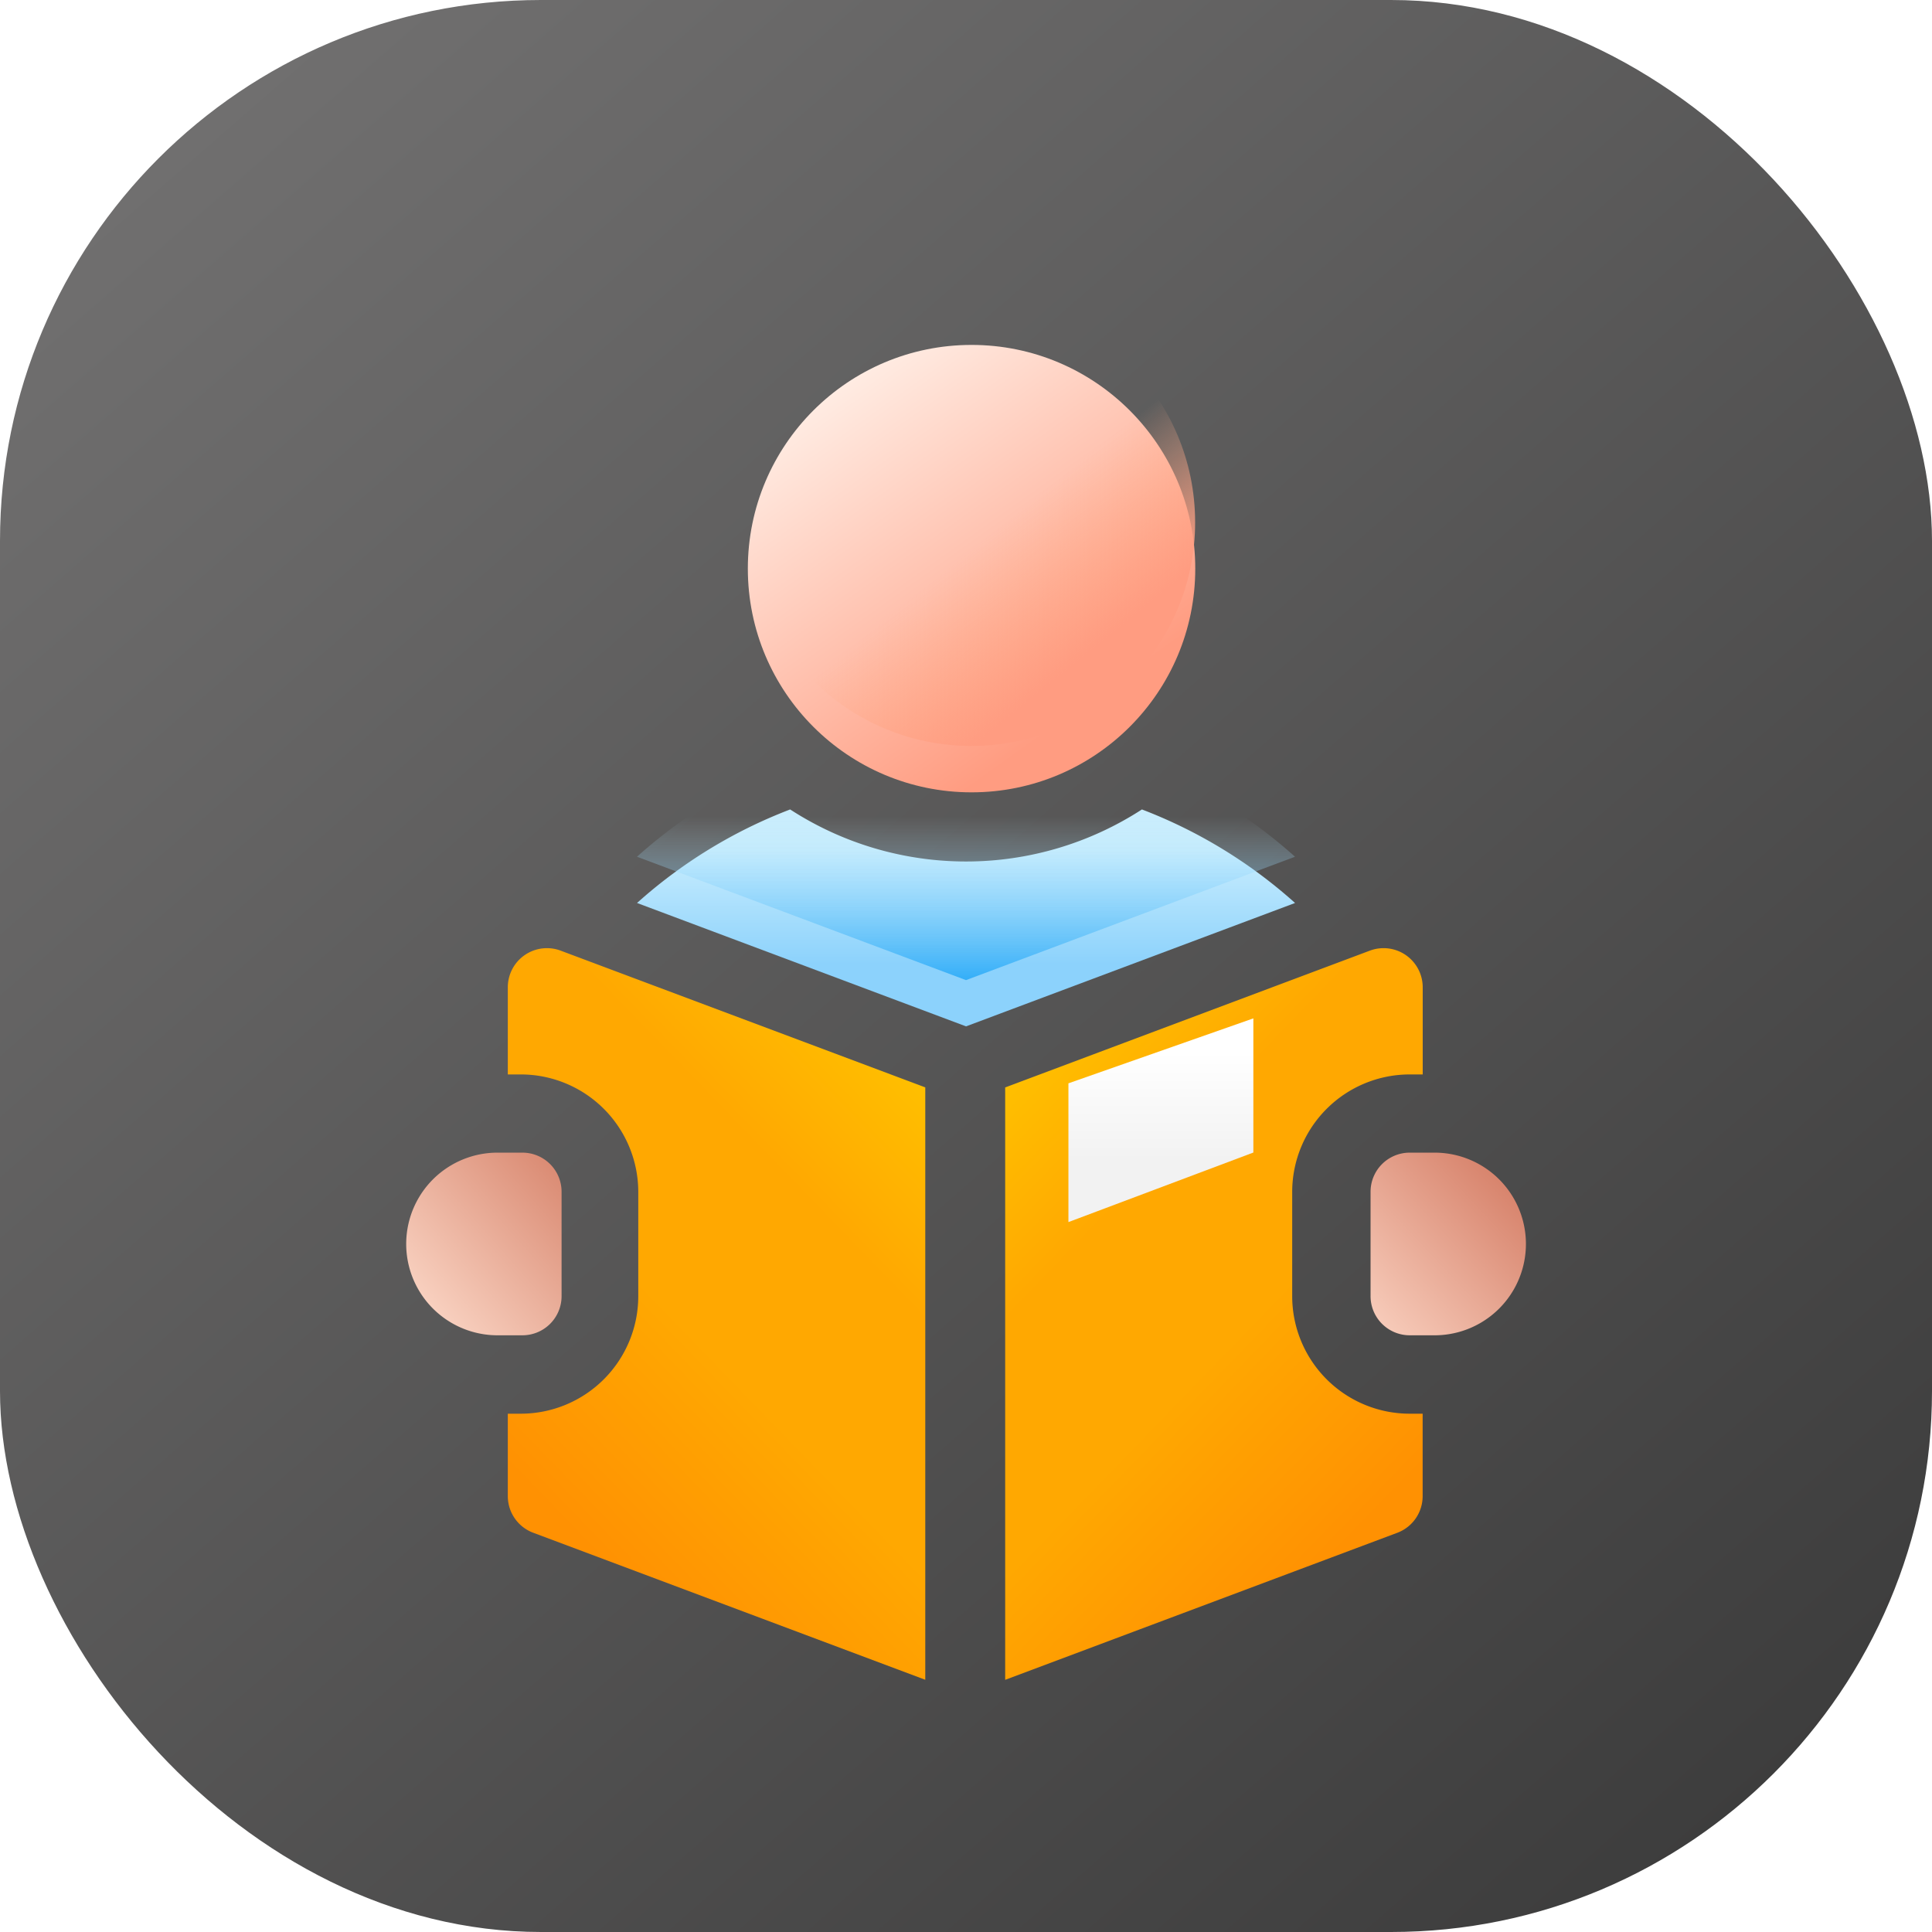
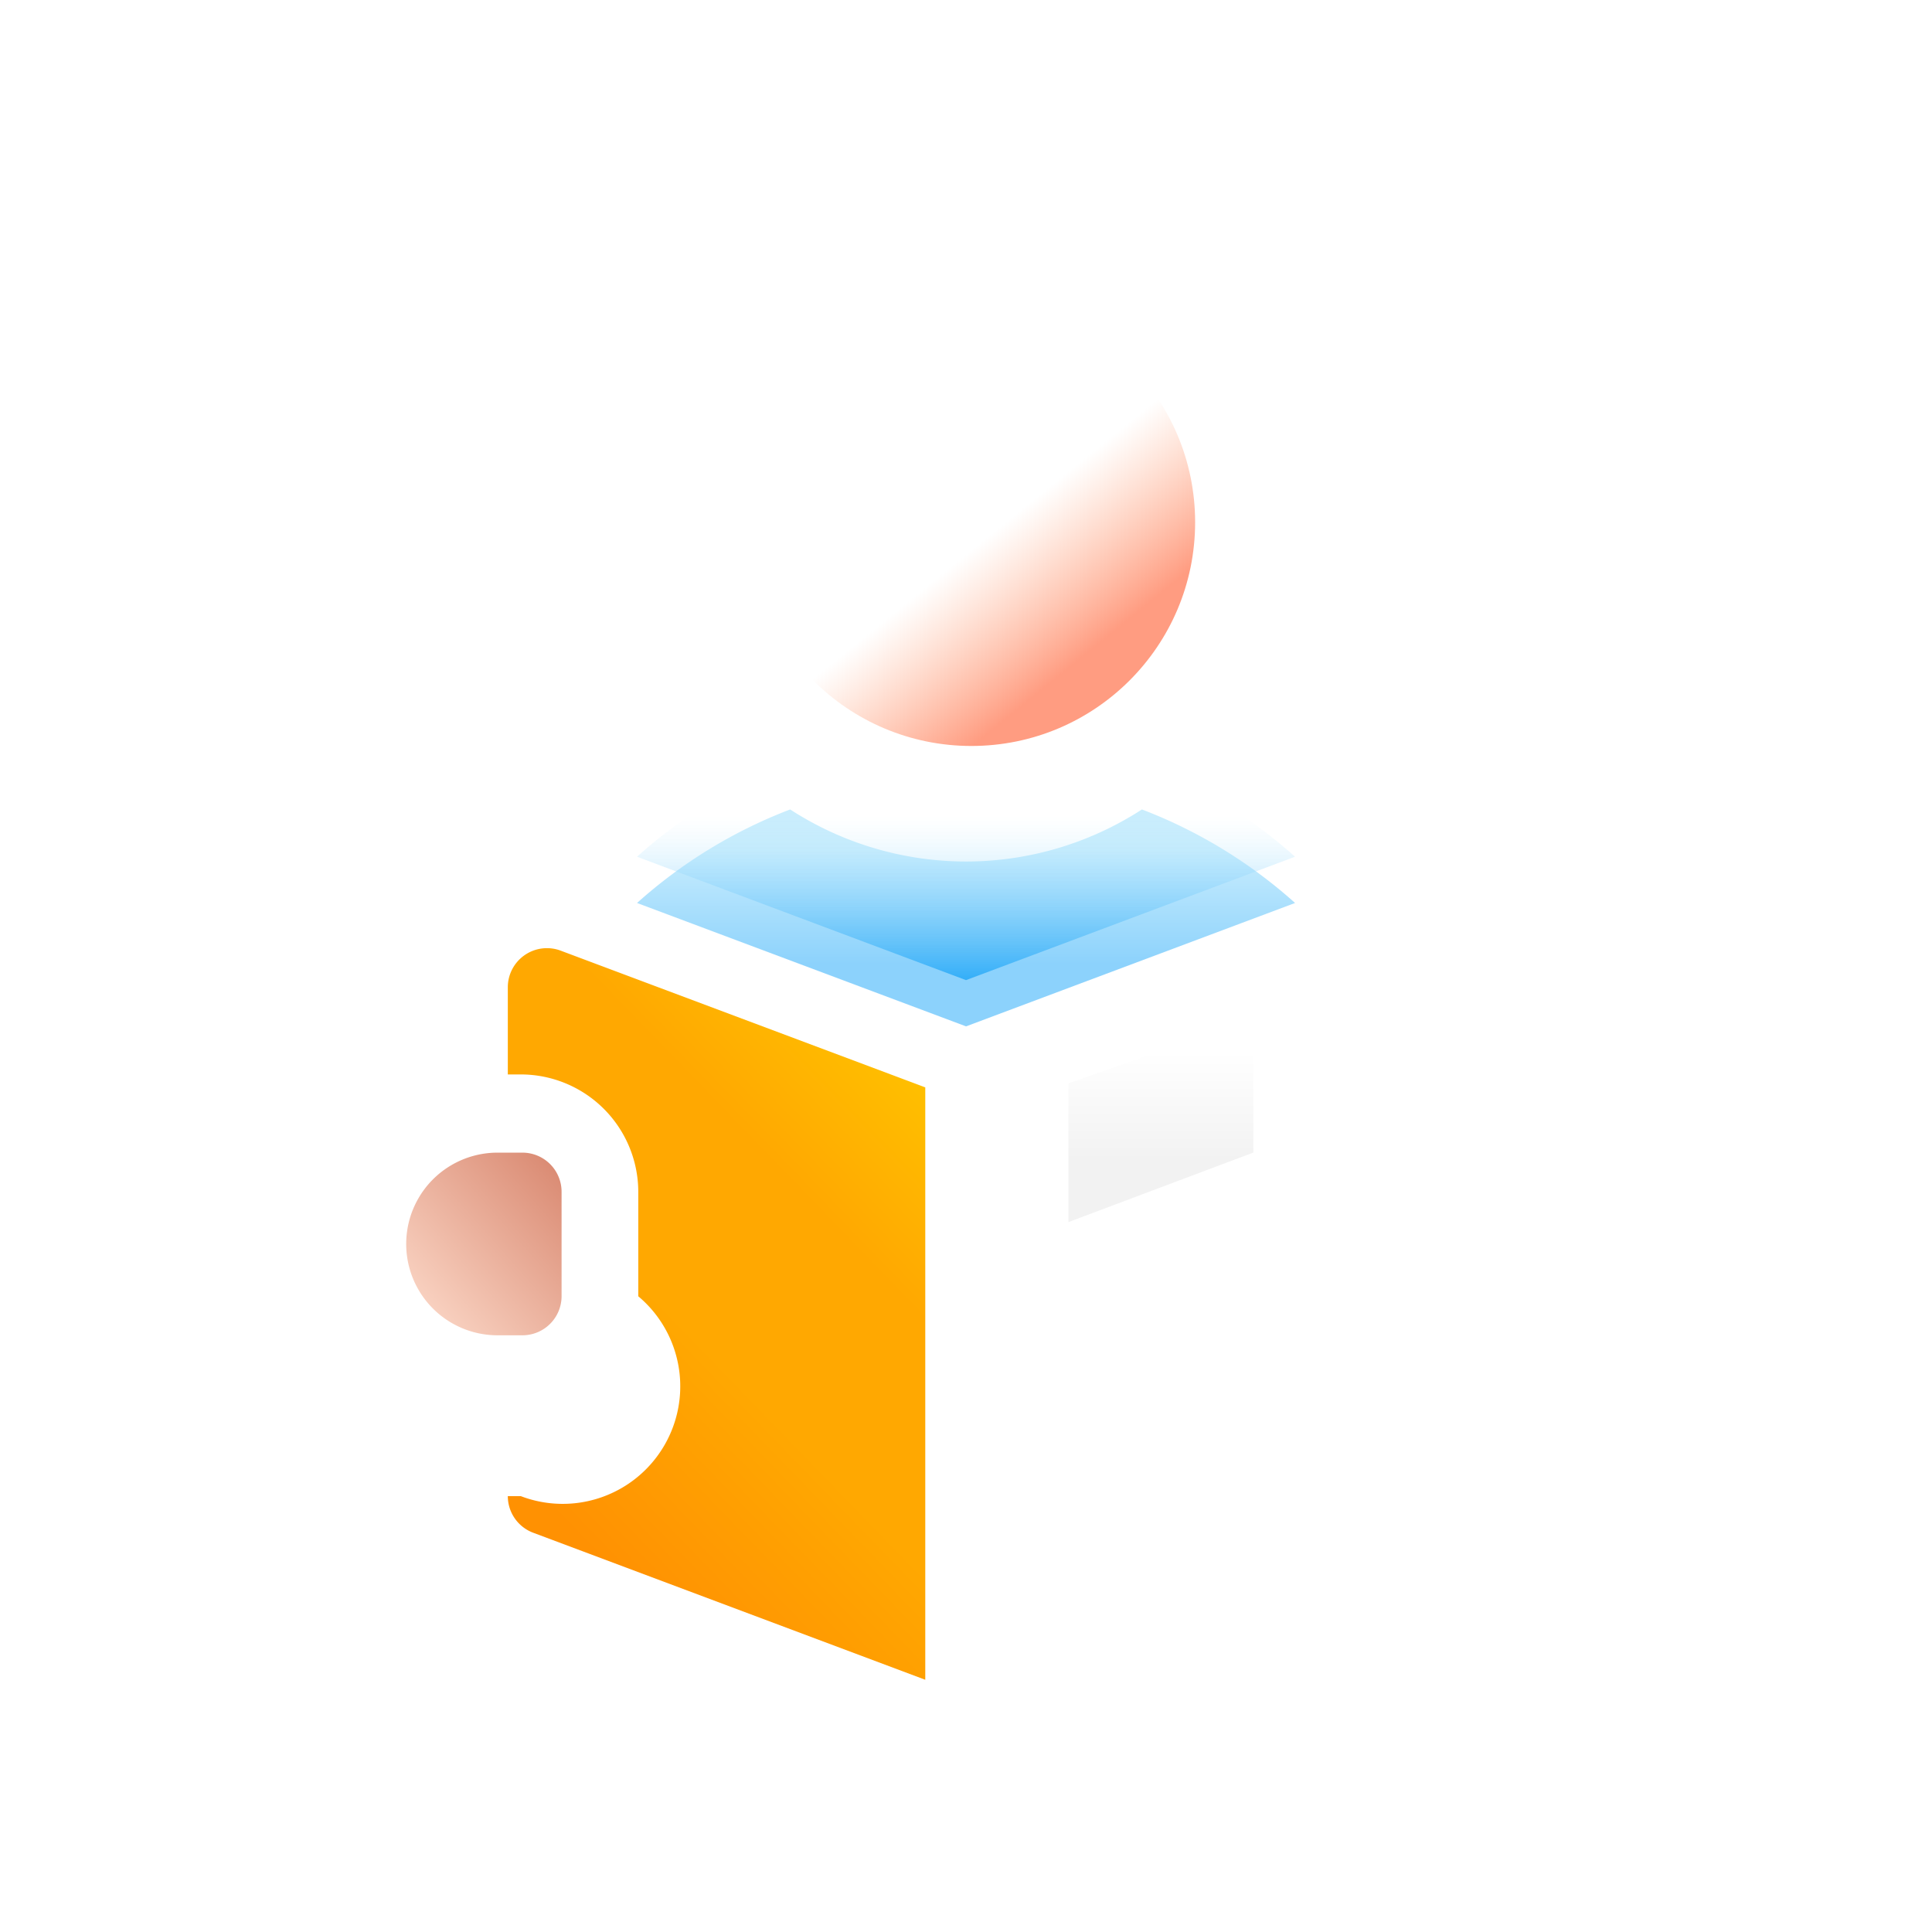
<svg xmlns="http://www.w3.org/2000/svg" xmlns:xlink="http://www.w3.org/1999/xlink" width="125" height="125" viewBox="0 0 125 125">
  <defs>
    <linearGradient id="linear-gradient" x1="0.122" y1="0.054" x2="0.971" y2="1.028" gradientUnits="objectBoundingBox">
      <stop offset="0" stop-color="#706f6f" />
      <stop offset="1" stop-color="#383838" />
    </linearGradient>
    <linearGradient id="linear-gradient-2" x1="0.15" y1="0.128" x2="0.674" y2="0.863" gradientUnits="objectBoundingBox">
      <stop offset="0" stop-color="#ffece3" />
      <stop offset="1" stop-color="#ff9c81" />
    </linearGradient>
    <filter id="Ellipse_1481" x="39.375" y="13.316" width="46.947" height="46.947" filterUnits="userSpaceOnUse">
      <feOffset dy="3" input="SourceAlpha" />
      <feGaussianBlur stdDeviation="3" result="blur" />
      <feFlood flood-opacity="0.451" />
      <feComposite operator="in" in2="blur" />
      <feComposite in="SourceGraphic" />
    </filter>
    <linearGradient id="linear-gradient-3" x1="0.5" y1="0.184" x2="0.5" y2="0.713" gradientUnits="objectBoundingBox">
      <stop offset="0" stop-color="#c9edfd" />
      <stop offset="1" stop-color="#8cd2fc" />
    </linearGradient>
    <filter id="Path_37442" x="32.213" y="43.378" width="60.574" height="32.034" filterUnits="userSpaceOnUse">
      <feOffset dy="3" input="SourceAlpha" />
      <feGaussianBlur stdDeviation="3" result="blur-2" />
      <feFlood flood-opacity="0.451" />
      <feComposite operator="in" in2="blur-2" />
      <feComposite in="SourceGraphic" />
    </filter>
    <linearGradient id="linear-gradient-4" x1="0.792" y1="0.127" x2="0" y2="1" gradientUnits="objectBoundingBox">
      <stop offset="0" stop-color="#d8856e" />
      <stop offset="1" stop-color="#f9d0bf" />
    </linearGradient>
    <filter id="Path_37443" x="79.666" y="65.583" width="28.129" height="29.817" filterUnits="userSpaceOnUse">
      <feOffset dy="3" input="SourceAlpha" />
      <feGaussianBlur stdDeviation="3" result="blur-3" />
      <feFlood flood-opacity="0.451" />
      <feComposite operator="in" in2="blur-3" />
      <feComposite in="SourceGraphic" />
    </filter>
    <linearGradient id="linear-gradient-5" x1="0.5" y1="1" x2="0" y2="0.151" gradientUnits="objectBoundingBox">
      <stop offset="0" stop-color="#ff9102" />
      <stop offset="0.384" stop-color="#ffa801" />
      <stop offset="0.685" stop-color="#ffa801" />
      <stop offset="1" stop-color="#ffc200" />
    </linearGradient>
    <filter id="Path_37445" x="56.031" y="52.349" width="45.01" height="65.335" filterUnits="userSpaceOnUse">
      <feOffset dy="3" input="SourceAlpha" />
      <feGaussianBlur stdDeviation="3" result="blur-4" />
      <feFlood flood-opacity="0.451" />
      <feComposite operator="in" in2="blur-4" />
      <feComposite in="SourceGraphic" />
    </filter>
    <linearGradient id="linear-gradient-6" x1="1" x2="0.175" y2="0.861" gradientUnits="objectBoundingBox">
      <stop offset="0" stop-color="#d8866e" />
      <stop offset="1" stop-color="#f8d0bf" />
    </linearGradient>
    <filter id="Path_37446" x="17.205" y="65.583" width="28.129" height="29.817" filterUnits="userSpaceOnUse">
      <feOffset dy="3" input="SourceAlpha" />
      <feGaussianBlur stdDeviation="3" result="blur-5" />
      <feFlood flood-opacity="0.451" />
      <feComposite operator="in" in2="blur-5" />
      <feComposite in="SourceGraphic" />
    </filter>
    <linearGradient id="linear-gradient-7" x1="0.5" y1="0.248" x2="0.5" y2="1" gradientUnits="objectBoundingBox">
      <stop offset="0" stop-color="#c9edfd" stop-opacity="0" />
      <stop offset="1" stop-color="#33aef8" />
    </linearGradient>
    <linearGradient id="linear-gradient-8" x1="0.5" y1="0.562" x2="0.715" y2="0.827" gradientUnits="objectBoundingBox">
      <stop offset="0" stop-color="#ffb28e" stop-opacity="0" />
      <stop offset="1" stop-color="#ff9c81" />
    </linearGradient>
    <linearGradient id="linear-gradient-9" x1="0.5" y1="1" x2="1" y2="0.151" xlink:href="#linear-gradient-5" />
    <filter id="Path_37571" x="23.854" y="52.349" width="45.01" height="65.335" filterUnits="userSpaceOnUse">
      <feOffset dy="3" input="SourceAlpha" />
      <feGaussianBlur stdDeviation="3" result="blur-6" />
      <feFlood flood-opacity="0.451" />
      <feComposite operator="in" in2="blur-6" />
      <feComposite in="SourceGraphic" />
    </filter>
    <linearGradient id="linear-gradient-10" x1="0.5" y1="0.162" x2="0.5" y2="0.697" gradientUnits="objectBoundingBox">
      <stop offset="0" stop-color="#fff" />
      <stop offset="1" stop-color="#f2f2f2" />
    </linearGradient>
  </defs>
  <g id="Group_37771" data-name="Group 37771" transform="translate(-716 -208)">
    <g id="Group_37679" data-name="Group 37679" transform="translate(716 208)">
      <g id="Group_37678" data-name="Group 37678">
        <g id="Group_37541" data-name="Group 37541">
-           <rect id="Rectangle_10127" data-name="Rectangle 10127" width="125" height="125" rx="35" fill="url(#linear-gradient)" />
-         </g>
+           </g>
        <g id="Group_37677" data-name="Group 37677" transform="translate(26.205 19.316)">
          <g transform="matrix(1, 0, 0, 1, -26.2, -19.32)" filter="url(#Ellipse_1481)">
-             <circle id="Ellipse_1481-2" data-name="Ellipse 1481" cx="14.474" cy="14.474" r="14.474" transform="translate(48.38 19.32)" fill="url(#linear-gradient-2)" />
-           </g>
+             </g>
          <g transform="matrix(1, 0, 0, 1, -26.2, -19.32)" filter="url(#Path_37442)">
            <path id="Path_37442-2" data-name="Path 37442" d="M171.827,181.515a20.909,20.909,0,0,1-22.759,0,31.853,31.853,0,0,0-9.907,6.052l21.287,7.983,21.287-7.983A31.849,31.849,0,0,0,171.827,181.515Z" transform="translate(-97.95 -132.14)" fill="url(#linear-gradient-3)" />
          </g>
          <g transform="matrix(1, 0, 0, 1, -26.2, -19.32)" filter="url(#Path_37443)">
-             <path id="Path_37443-2" data-name="Path 37443" d="M415.22,310h-1.688A2.532,2.532,0,0,0,411,312.532v6.753a2.532,2.532,0,0,0,2.532,2.532h1.688a5.909,5.909,0,0,0,0-11.817Z" transform="translate(-322.33 -238.42)" fill="url(#linear-gradient-4)" />
-           </g>
+             </g>
          <g transform="matrix(1, 0, 0, 1, -26.2, -19.32)" filter="url(#Path_37445)">
-             <path id="Path_37445-2" data-name="Path 37445" d="M289.57,254.123V247.37a7.605,7.605,0,0,1,7.6-7.6h.844v-5.638a2.532,2.532,0,0,0-3.421-2.371L271,240.611v38.328l25.367-9.513a2.532,2.532,0,0,0,1.643-2.371v-5.335h-.844A7.605,7.605,0,0,1,289.57,254.123Z" transform="translate(-205.97 -173.25)" fill="url(#linear-gradient-5)" />
-           </g>
+             </g>
          <g transform="matrix(1, 0, 0, 1, -26.2, -19.32)" filter="url(#Path_37446)">
            <path id="Path_37446-2" data-name="Path 37446" d="M51.129,319.285v-6.753A2.532,2.532,0,0,0,48.6,310H46.908a5.909,5.909,0,0,0,0,11.817H48.6A2.532,2.532,0,0,0,51.129,319.285Z" transform="translate(-14.8 -238.42)" fill="url(#linear-gradient-6)" />
          </g>
          <path id="Path_37569" data-name="Path 37569" d="M171.827,181.515a20.909,20.909,0,0,1-22.759,0,31.853,31.853,0,0,0-9.907,6.052l21.287,7.983,21.287-7.983A31.849,31.849,0,0,0,171.827,181.515Z" transform="translate(-124.153 -151.453)" fill="url(#linear-gradient-7)" />
          <circle id="Ellipse_1486" data-name="Ellipse 1486" cx="14.474" cy="14.474" r="14.474" transform="translate(22.171)" fill="url(#linear-gradient-8)" />
          <g transform="matrix(1, 0, 0, 1, -26.2, -19.32)" filter="url(#Path_37571)">
-             <path id="Path_37571-2" data-name="Path 37571" d="M279.441,254.123V247.37a7.605,7.605,0,0,0-7.6-7.6H271v-5.638a2.532,2.532,0,0,1,3.421-2.371l23.589,8.846v38.328l-25.367-9.513A2.532,2.532,0,0,1,271,267.055v-5.335h.844A7.605,7.605,0,0,0,279.441,254.123Z" transform="translate(-238.15 -173.25)" fill="url(#linear-gradient-9)" />
+             <path id="Path_37571-2" data-name="Path 37571" d="M279.441,254.123V247.37a7.605,7.605,0,0,0-7.6-7.6H271v-5.638a2.532,2.532,0,0,1,3.421-2.371l23.589,8.846v38.328l-25.367-9.513A2.532,2.532,0,0,1,271,267.055h.844A7.605,7.605,0,0,0,279.441,254.123Z" transform="translate(-238.15 -173.25)" fill="url(#linear-gradient-9)" />
          </g>
        </g>
        <path id="Path_37531" data-name="Path 37531" d="M-6796.153,4513.769v8.978l11.965-4.5v-8.68Z" transform="translate(6865.28 -4443.678)" fill="url(#linear-gradient-10)" />
      </g>
    </g>
  </g>
</svg>